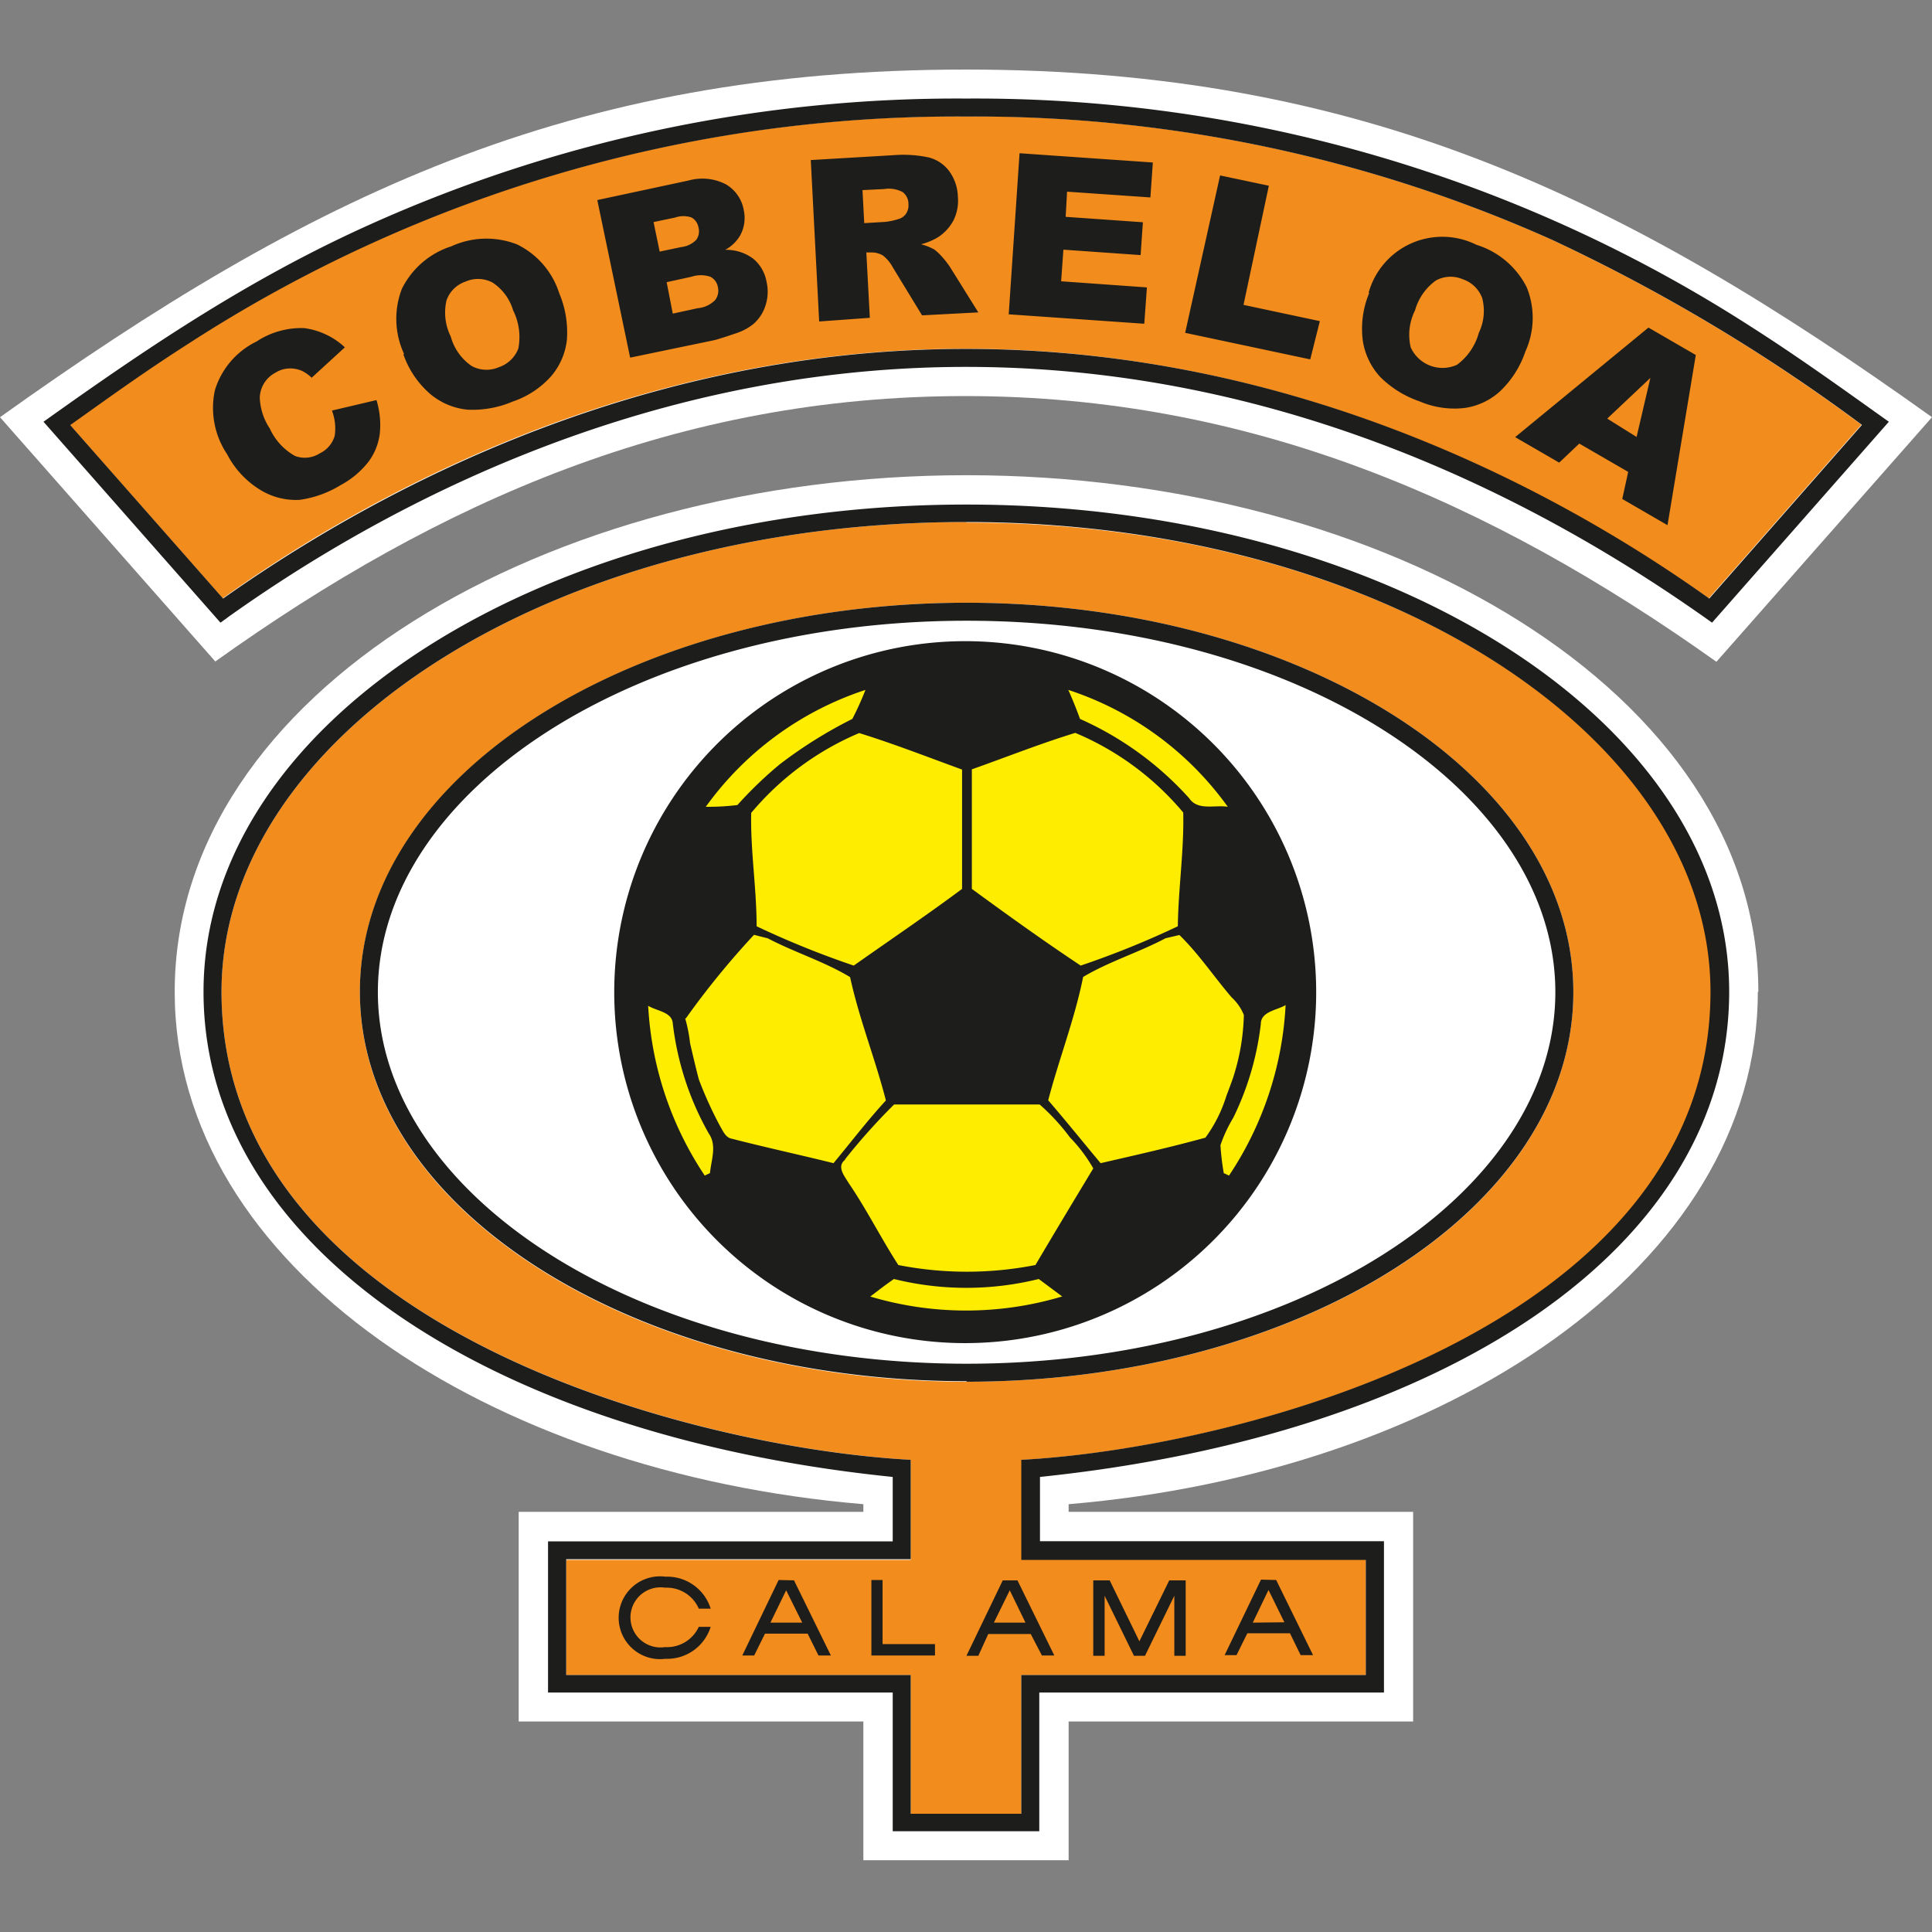
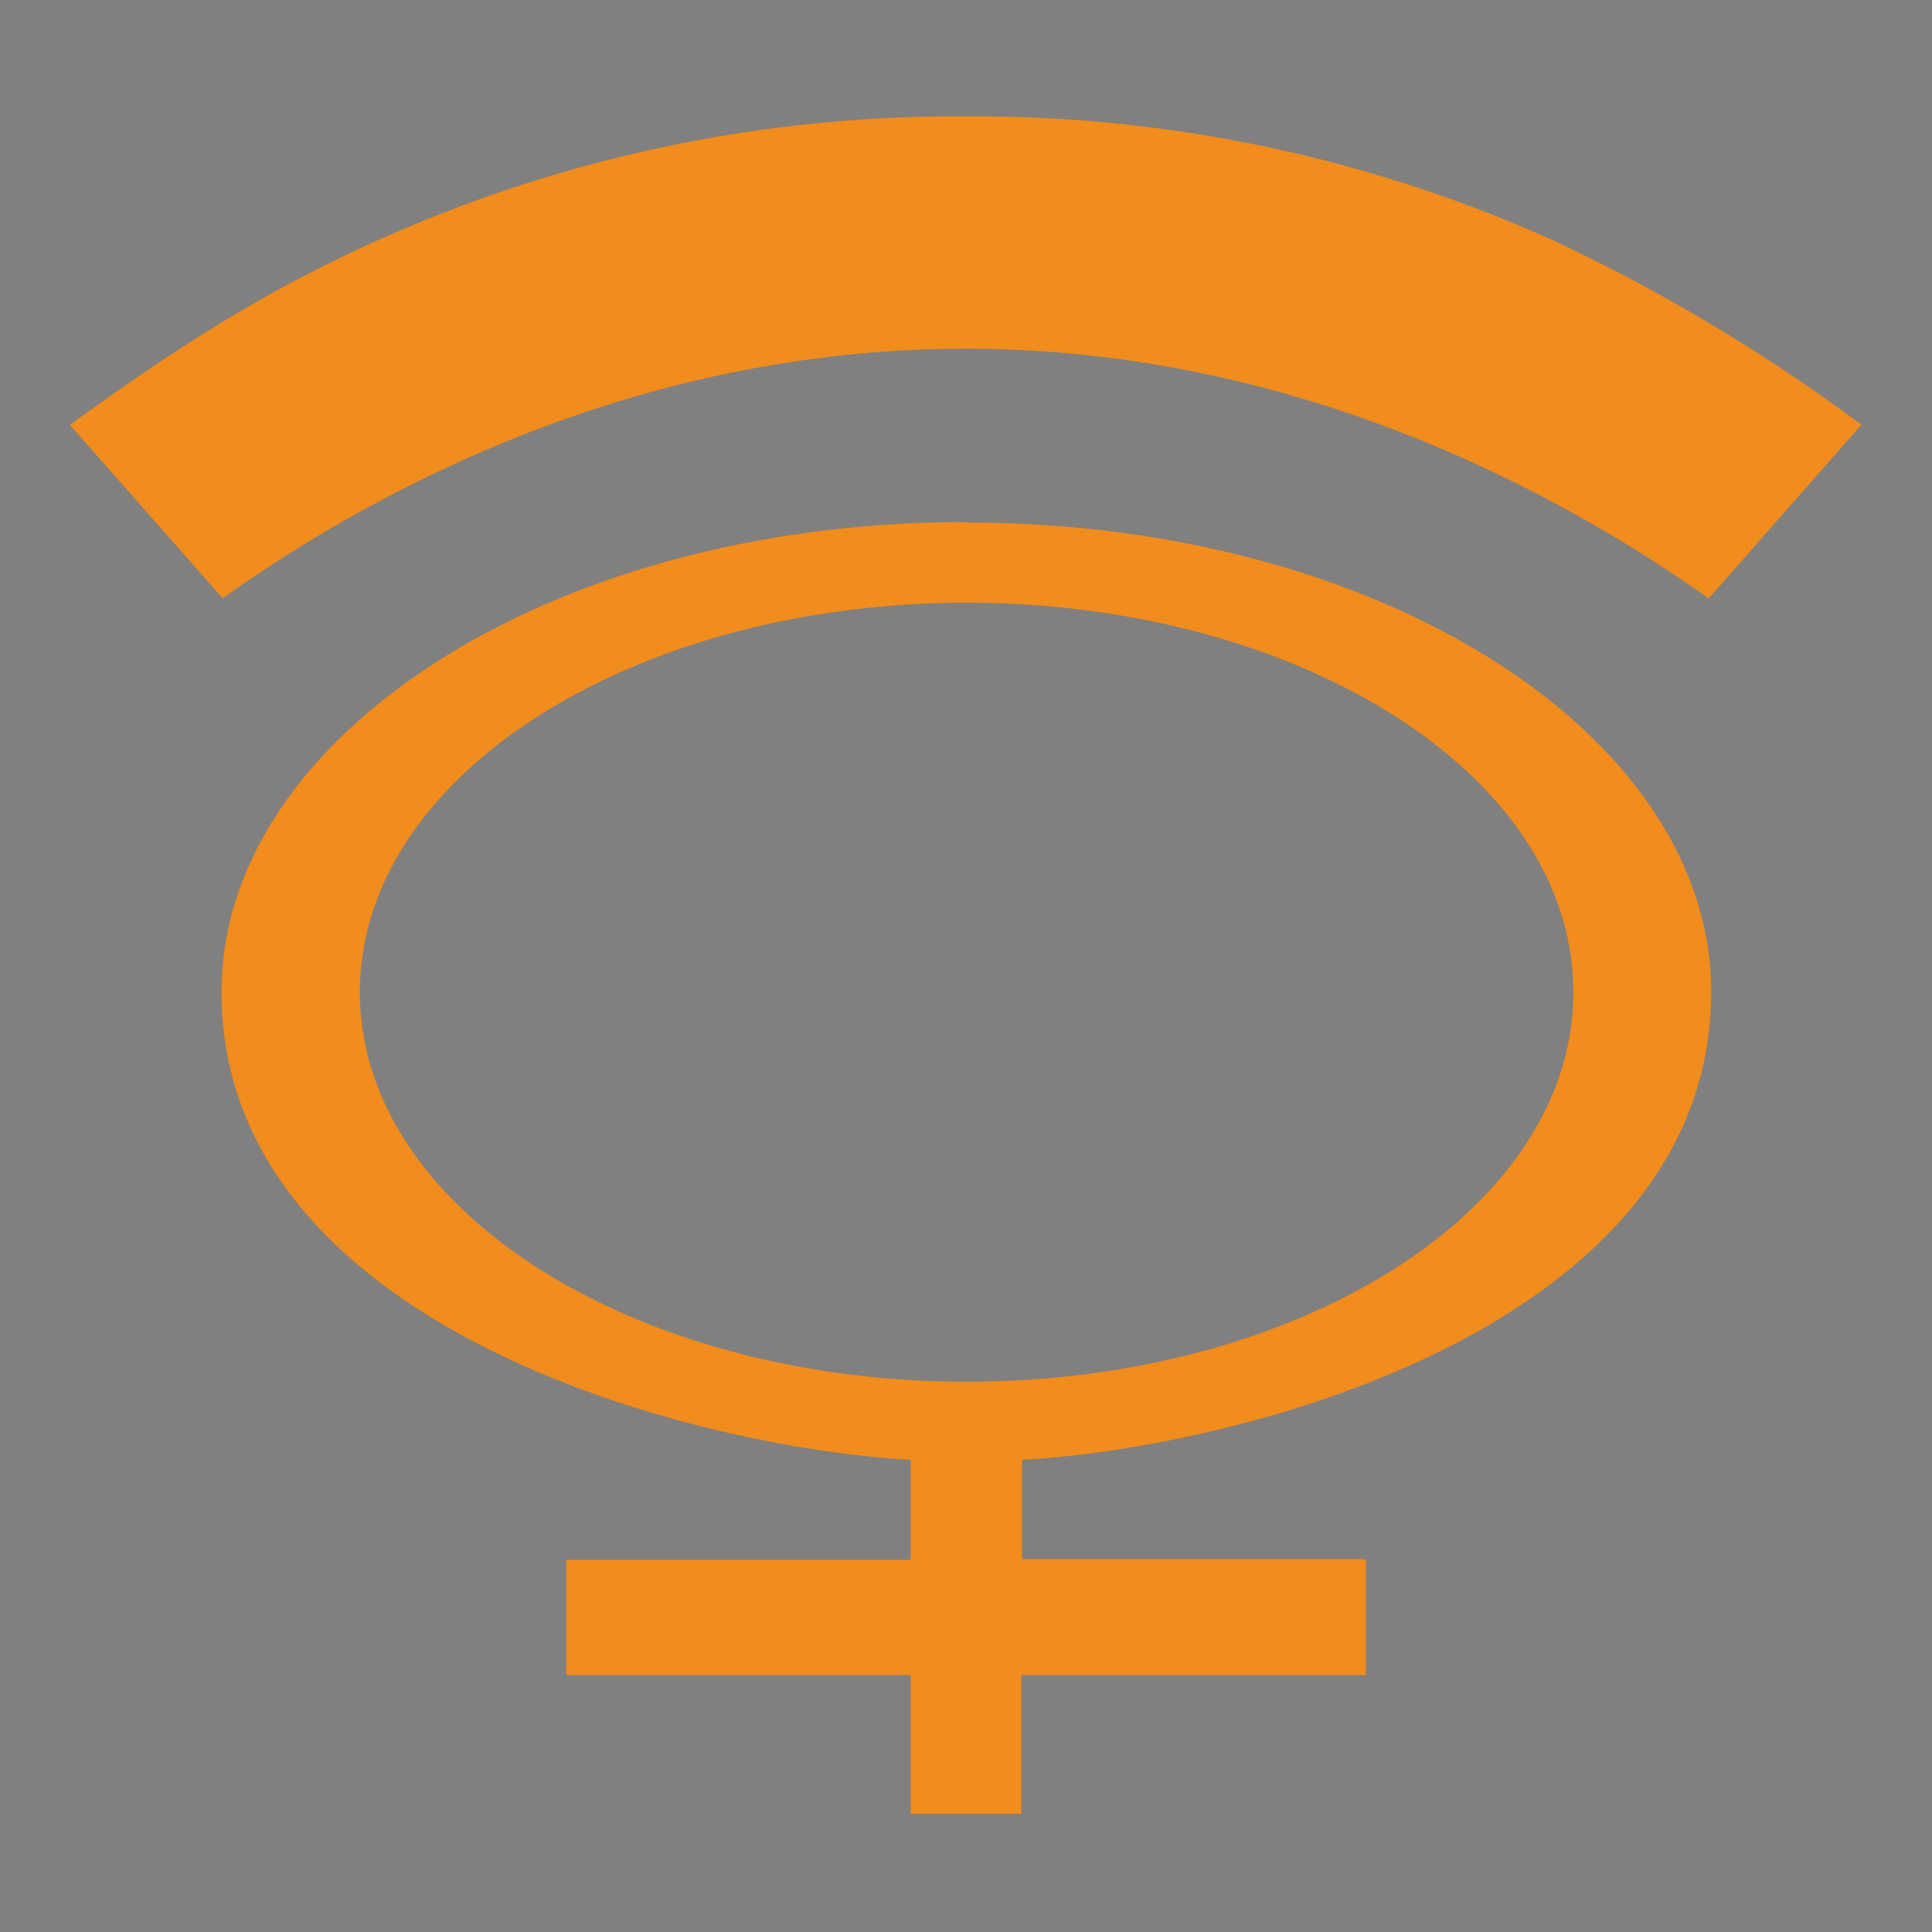
<svg xmlns="http://www.w3.org/2000/svg" width="500" height="500" fill="none">
  <rect width="100%" height="100%" fill="#808080" stroke="none" />
-   <path fill="#fff" d="M454.924 256.675c0 71.209-81.382 124.469-178.362 132.607v1.99h89.158v54.254h-89.158v35.898h-53.124v-35.898h-89.203v-54.254h89.203v-1.99c-96.844-8.138-178.226-61.398-178.226-132.607 0-77.448 96.302-133.692 204.901-133.692s204.946 56.244 204.946 133.692M55.792 171.27 0 107.973c80.116-57.239 147.256-89.972 249.977-89.972 102.722 0 170.495 33.095 250.023 89.972l-55.792 63.297c-58.775-41.821-120.942-68.768-194.411-68.768-74.193 0-135.953 27.128-194.186 68.768" />
  <path fill="#F28C1C" d="m57.69 154.905-39.605-44.941c7.867-5.651 18.084-13.066 30.608-21.069A365.766 365.766 0 0 1 249.887 30.12a365.496 365.496 0 0 1 151.732 31.92 462.919 462.919 0 0 1 80.115 47.879l-39.515 44.941c-33.547-23.691-102.677-64.608-192.332-64.608-89.656 0-158.74 40.691-192.287 64.608m192.558 202.731c85.903 0 157.022-44.308 157.022-100.823 0-56.515-71.345-100.778-157.022-100.778-85.677 0-157.021 44.263-157.021 100.778 0 56.515 71.344 100.823 157.021 100.823Zm0-222.353c107.514 0 192.694 55.249 192.694 121.439 0 86.988-122.525 118.139-178.362 121.123v25.726h88.978v29.976H264.31V469.4h-28.62v-35.898h-89.158v-29.795h89.158V377.8c-55.837-3.074-178.361-34.089-178.361-121.123 0-66.19 85.179-121.575 192.648-121.575" />
-   <path fill="#1D1D1B" d="m263.315 408.994 9.54 19.441h-3.21l-2.894-5.561h-10.986l-2.578 5.652h-3.074l9.404-19.532h3.798Zm2.08 10.942-4.069-8.365-4.115 8.365h8.184Zm21.792-10.942 7.686 15.779 7.731-15.779h4.25v19.532h-2.939v-15.553l-7.595 15.553h-2.849l-7.595-15.553v15.553h-2.939v-19.532h4.25Zm-81.698 0 9.539 19.441h-3.21l-2.803-5.651h-11.031l-2.804 5.651h-3.074l9.404-19.531 3.979.09Zm2.125 10.942-4.16-8.365-4.069 8.365h8.229Zm-35.492-9.043a7.782 7.782 0 0 0-8.248 4.438 7.783 7.783 0 0 0 0 6.496 7.768 7.768 0 0 0 4.93 4.23 7.766 7.766 0 0 0 3.318.208 9.044 9.044 0 0 0 8.726-5.244h3.075a11.8 11.8 0 0 1-11.71 8.274 10.72 10.72 0 0 1-12.105-10.625 10.724 10.724 0 0 1 3.647-8.053 10.709 10.709 0 0 1 8.458-2.572 11.8 11.8 0 0 1 11.71 8.274h-3.075a9.046 9.046 0 0 0-8.726-5.426Zm56.289-1.989v16.593h13.564v2.938h-16.457v-19.531h2.893Zm103.988 10.941-4.114-8.364-4.069 8.455 8.183-.091Zm-2.125-10.941 9.54 19.441h-3.21l-2.758-5.651h-11.032l-2.803 5.651h-3.075l9.405-19.532 3.933.091ZM158.966 257.172a90.828 90.828 0 0 1 108.3-89.542 90.829 90.829 0 0 1 66.486 123.8 90.827 90.827 0 0 1-83.955 56.166 90.784 90.784 0 0 1-90.831-90.424Zm91.192 95.759c85.225 0 152.365-43.901 152.365-96.166 0-52.265-67.14-96.12-152.365-96.12-85.224 0-152.364 43.9-152.364 96.12 0 52.22 67.14 96.166 152.364 96.166Zm0 4.522c-85.677 0-157.021-44.308-157.021-100.823 0-56.515 71.344-100.642 157.021-100.642 85.677 0 157.022 44.262 157.022 100.777s-71.345 100.823-157.022 100.823m0-227.009c107.921 0 197.351 55.61 197.351 126.096 0 66.371-73.515 114.658-178.362 125.554v16.638h89.023v39.153h-89.204v35.899h-37.932V438.02H141.83v-39.108h89.204v-16.683c-103.4-10.535-178.362-59.183-178.362-125.554 0-70.486 89.384-126.096 197.305-126.096m0 4.521c-107.469 0-192.648 55.384-192.648 121.575 0 87.033 122.525 118.139 178.361 121.123v25.726h-89.158v29.975h89.158v35.899h28.62v-35.899h89.158v-29.794H264.31v-25.907c55.837-2.984 178.361-34.135 178.361-121.123 0-66.191-85.225-121.575-192.694-121.575Zm116.241-54.797a14.106 14.106 0 0 0-1.131 9.585 9.048 9.048 0 0 0 5.053 4.747 9.042 9.042 0 0 0 6.928-.226 15.327 15.327 0 0 0 5.652-8.274 13.07 13.07 0 0 0 .859-9.042 8.142 8.142 0 0 0-5.064-4.838 7.91 7.91 0 0 0-6.872.317 14.194 14.194 0 0 0-5.425 7.73Zm-12.027-4.522a19.804 19.804 0 0 1 27.896-12.433 21.792 21.792 0 0 1 13.021 10.987 21.017 21.017 0 0 1-.362 16.683 25.264 25.264 0 0 1-6.601 10.308 17.173 17.173 0 0 1-9.042 4.25 22.87 22.87 0 0 1-11.755-1.718 26.637 26.637 0 0 1-10.128-6.284 17.811 17.811 0 0 1-4.521-9.36 23.965 23.965 0 0 1 1.673-12.433M315.761 45.4l12.614 2.667-6.556 30.835 19.758 4.205-2.487 9.901-32.371-6.872 9.042-40.736Zm-51.903-5.742 34.496 2.396-.633 9.043-21.566-1.492-.362 6.51 19.984 1.402-.588 8.5-19.983-1.402-.588 8.183 22.199 1.583-.678 9.404-35.085-2.441 2.804-41.686Zm-40.194 18.085 5.425-.317a17.439 17.439 0 0 0 3.391-.723 3.481 3.481 0 0 0 2.035-1.447 3.842 3.842 0 0 0 .588-2.441 3.801 3.801 0 0 0-1.447-3.075 7.551 7.551 0 0 0-4.838-.813l-5.606.27.452 8.546Zm-11.665 25.454-2.17-41.776 21.476-1.266a31.643 31.643 0 0 1 9.042.588 9.538 9.538 0 0 1 5.29 3.527 11.754 11.754 0 0 1 2.261 6.691 11.385 11.385 0 0 1-1.131 6.059 11.799 11.799 0 0 1-3.888 4.295 15.817 15.817 0 0 1-4.521 1.899c1.197.308 2.351.763 3.436 1.356.797.612 1.525 1.31 2.17 2.08a20.135 20.135 0 0 1 1.944 2.532l7.279 11.664-14.558.769-7.55-12.388a10.08 10.08 0 0 0-2.532-3.075 5.608 5.608 0 0 0-3.21-.813h-1.13l.904 16.909-13.112.95Zm-37.887-2.034 6.465-1.402a7.186 7.186 0 0 0 4.521-2.125 4.02 4.02 0 0 0 .678-3.39 3.662 3.662 0 0 0-1.944-2.623 7.731 7.731 0 0 0-4.883 0l-6.42 1.402 1.583 8.138Zm-3.391-16.05 5.606-1.176a6.374 6.374 0 0 0 3.888-1.899 3.796 3.796 0 0 0 .543-3.21 3.67 3.67 0 0 0-1.764-2.532 6.417 6.417 0 0 0-4.249 0l-5.607 1.176 1.583 7.64ZM154.58 51.774l23.646-5.064a13.2 13.2 0 0 1 9.72 1.04 9.636 9.636 0 0 1 4.522 6.556 9.449 9.449 0 0 1-.95 6.691 10.032 10.032 0 0 1-3.843 3.662c2.617-.07 5.18.743 7.279 2.306a10.031 10.031 0 0 1 3.436 6.013 11.43 11.43 0 0 1-.271 6.059 10.529 10.529 0 0 1-3.165 4.837 14.154 14.154 0 0 1-4.521 2.397c-2.743.934-4.596 1.522-5.561 1.763l-21.792 4.521-8.5-40.781Zm-37.933 35.31a13.563 13.563 0 0 0 5.426 7.641 8.042 8.042 0 0 0 7.007.317 8.183 8.183 0 0 0 5.064-4.838 15.51 15.51 0 0 0-1.356-9.901 12.974 12.974 0 0 0-5.335-7.189 8.052 8.052 0 0 0-7.008-.226 7.869 7.869 0 0 0-4.883 4.838 13.924 13.924 0 0 0 1.085 9.359Zm-12.072 4.522a21.608 21.608 0 0 1-.587-16.819 21.602 21.602 0 0 1 12.795-11.032 21.793 21.793 0 0 1 17.045-.497 21.206 21.206 0 0 1 10.896 12.614 26.098 26.098 0 0 1 1.989 12.072 17.456 17.456 0 0 1-4.024 9.358 23.275 23.275 0 0 1-9.946 6.601 26.66 26.66 0 0 1-11.71 2.125 17.717 17.717 0 0 1-9.585-3.978 23.87 23.87 0 0 1-7.053-10.354m-18.492 14.558 11.529-2.712a21.97 21.97 0 0 1 .859 8.68 15.41 15.41 0 0 1-2.894 7.234 22.615 22.615 0 0 1-7.188 6.059 27.404 27.404 0 0 1-10.67 3.843 17.545 17.545 0 0 1-9.72-2.306 23.462 23.462 0 0 1-9.043-9.495 21.562 21.562 0 0 1-3.165-16.547 20.706 20.706 0 0 1 10.76-12.614 21.023 21.023 0 0 1 12.343-3.482 19.079 19.079 0 0 1 10.535 4.974l-8.59 7.867a10.262 10.262 0 0 0-2.487-1.764 7.596 7.596 0 0 0-3.436-.633 7.144 7.144 0 0 0-3.437 1.085 7.55 7.55 0 0 0-4.069 6.421 15.28 15.28 0 0 0 2.577 8.002 15.467 15.467 0 0 0 6.556 7.144 7.24 7.24 0 0 0 6.465-.724 7.185 7.185 0 0 0 3.798-4.521 12.934 12.934 0 0 0-.723-6.511Zm335.473 15.87-12.659-7.324-5.199 4.928-11.394-6.601 34.497-28.348 12.252 7.098-7.324 44.037-11.71-6.782 1.537-7.008Zm2.17-9.043 3.572-15.281-11.167 10.534 7.595 4.747Zm-364.77 46.84-1.718 1.221-45.8-51.994c27.624-19.712 53.847-37.345 85.089-51.316a370.332 370.332 0 0 1 153.721-32.326A370.736 370.736 0 0 1 453.793 84.96c12.027 7.686 23.42 15.914 35.04 24.188l-45.755 51.994c-56.515-40.329-122.072-66.19-193.055-66.19-89.746 0-158.74 41.73-191.292 64.969m-.995-5.018c33.547-23.692 102.676-64.608 192.287-64.608 89.61 0 158.784 40.69 192.332 64.608l39.515-44.941a462.883 462.883 0 0 0-80.161-47.88 365.493 365.493 0 0 0-151.732-31.92A365.766 365.766 0 0 0 48.784 88.939c-12.524 8.003-22.606 15.418-30.609 21.069l39.56 44.896Z" />
-   <path fill="#FFED00" d="M225.247 335.524c2.08-1.582 4.069-3.12 6.103-4.521a77.86 77.86 0 0 0 37.481 0l6.059 4.521a86.715 86.715 0 0 1-49.734 0m-42.499-126.729a82.602 82.602 0 0 1 41.324-30.247 79.603 79.603 0 0 1-3.391 7.505 116.52 116.52 0 0 0-18.853 11.8 104.02 104.02 0 0 0-10.897 10.49c-2.714.33-5.448.481-8.183.452Zm93.815-30.247a82.284 82.284 0 0 1 41.279 30.247c-3.346-.543-7.777 1.085-9.992-2.216a83.737 83.737 0 0 0-28.258-20.526 108.175 108.175 0 0 0-3.029-7.505Zm-82.06 31.829a74.093 74.093 0 0 1 27.941-20.662c9.043 2.803 17.814 6.239 26.63 9.45v30.879c-9.042 6.737-18.672 13.248-28.031 19.848a231.745 231.745 0 0 1-25.138-10.172c0-9.856-1.628-19.622-1.402-29.433m57.193-11.213c9.043-3.21 17.678-6.646 26.676-9.404a73.513 73.513 0 0 1 27.941 20.617c.226 9.811-1.266 19.577-1.402 29.433a231.827 231.827 0 0 1-25.138 10.172c-9.449-6.284-18.853-13.021-28.167-19.848v-30.97m-74.012 64.473a212.375 212.375 0 0 1 17.633-21.612l3.571.904c6.963 3.663 14.559 5.968 21.295 10.037 2.351 10.806 6.511 21.16 9.269 31.92-4.793 5.2-9.043 10.806-13.564 16.231-8.726-2.17-17.542-4.069-26.313-6.329-1.583-.272-2.261-1.945-2.984-3.165a100.35 100.35 0 0 1-5.561-12.207c-.814-3.12-1.538-6.24-2.261-9.359a38.415 38.415 0 0 0-1.266-6.42m124.243-20.708 3.662-.859c5.064 4.928 9.042 10.942 13.564 16.186a12.264 12.264 0 0 1 3.119 4.521 56.621 56.621 0 0 1-2.848 16.412c-.543 1.492-1.085 2.984-1.673 4.522a36.715 36.715 0 0 1-5.425 10.805c-9.043 2.487-18.085 4.522-27.128 6.601-4.521-5.425-9.042-11.031-13.563-16.276 2.803-10.715 6.872-21.069 9.042-31.92 6.782-4.024 14.378-6.329 21.295-9.992m-133.873 17.452c2.17 1.357 6.149 1.583 6.375 4.521a75.558 75.558 0 0 0 9.314 28.529c2.17 3.12.633 6.827.316 10.263l-1.356.633a87.433 87.433 0 0 1-14.649-44.127m158.559 4.928c0-3.3 4.204-3.571 6.42-4.928a87.57 87.57 0 0 1-14.649 44.127l-1.356-.633a64.149 64.149 0 0 1-.859-7.234 36.662 36.662 0 0 1 3.345-7.143 75.015 75.015 0 0 0 7.099-24.189Zm-107.605 34.995a158.624 158.624 0 0 1 12.705-14.197h37.661a53.916 53.916 0 0 1 7.822 8.5 39.085 39.085 0 0 1 6.058 8.048c-5.018 8.319-10.037 16.638-14.965 25.002a91.903 91.903 0 0 1-35.491 0c-4.521-7.008-8.184-14.378-12.84-21.205-1.04-1.763-3.211-4.249-.95-6.013" />
</svg>